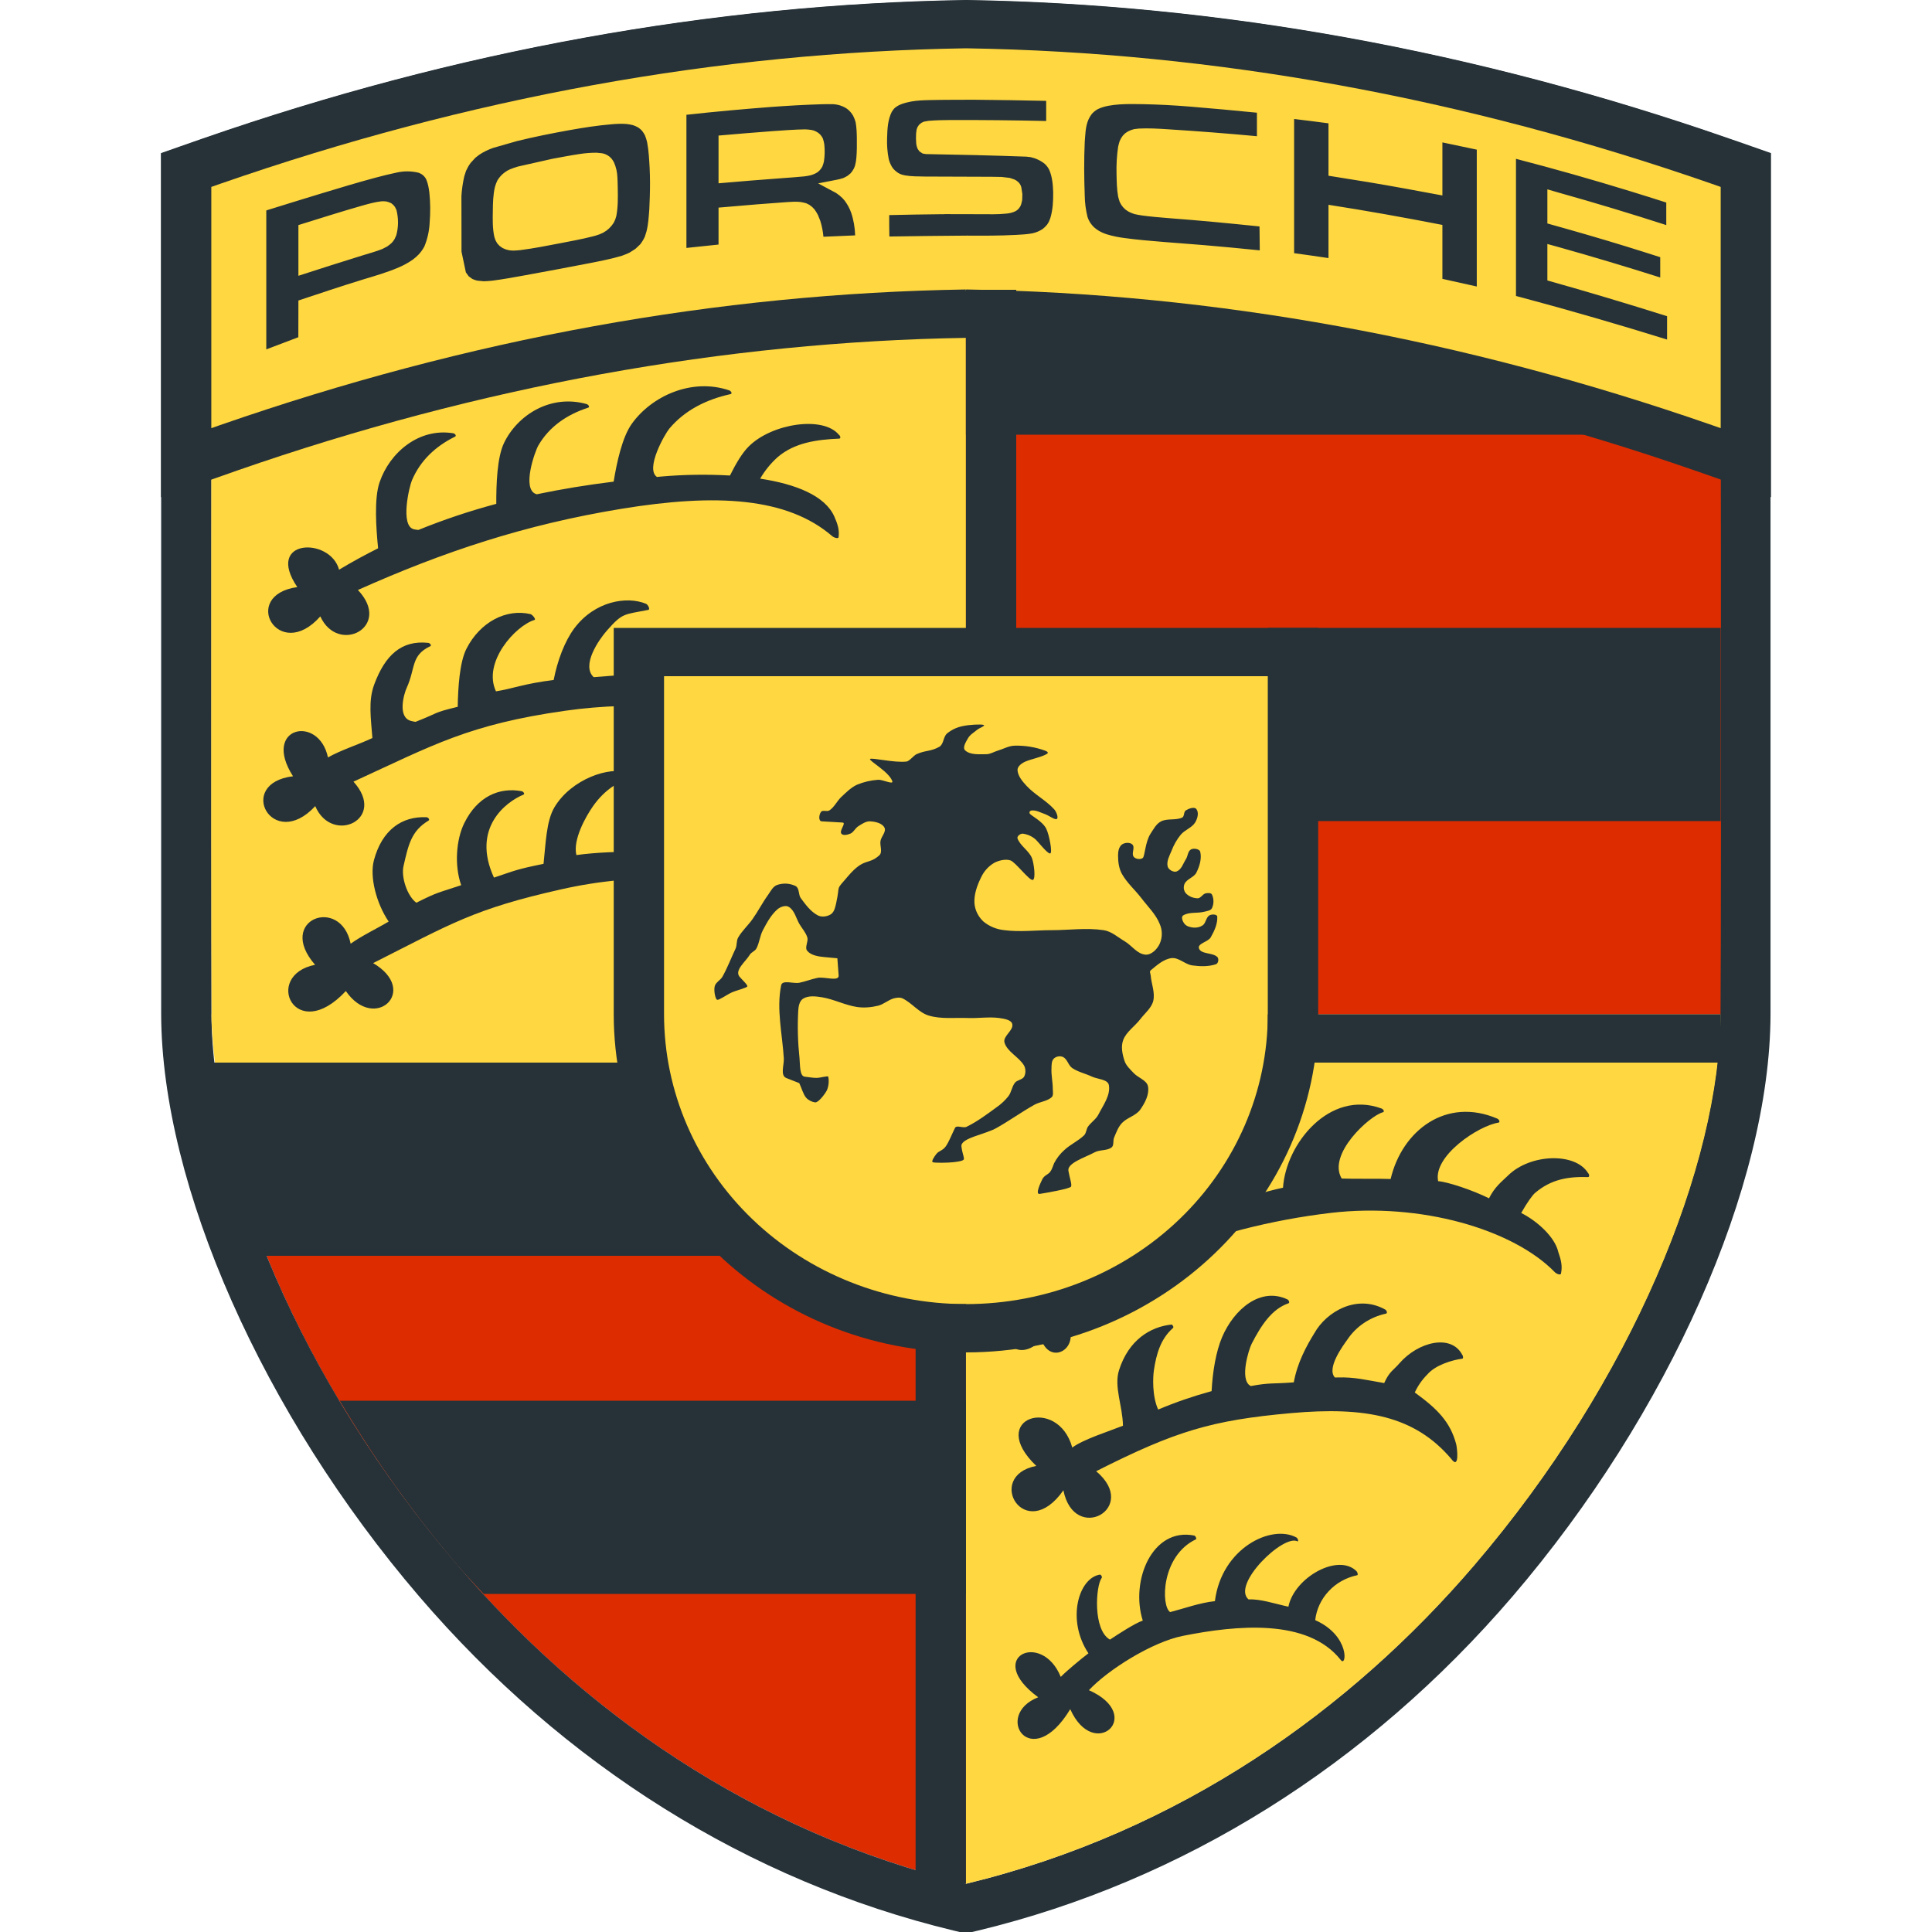
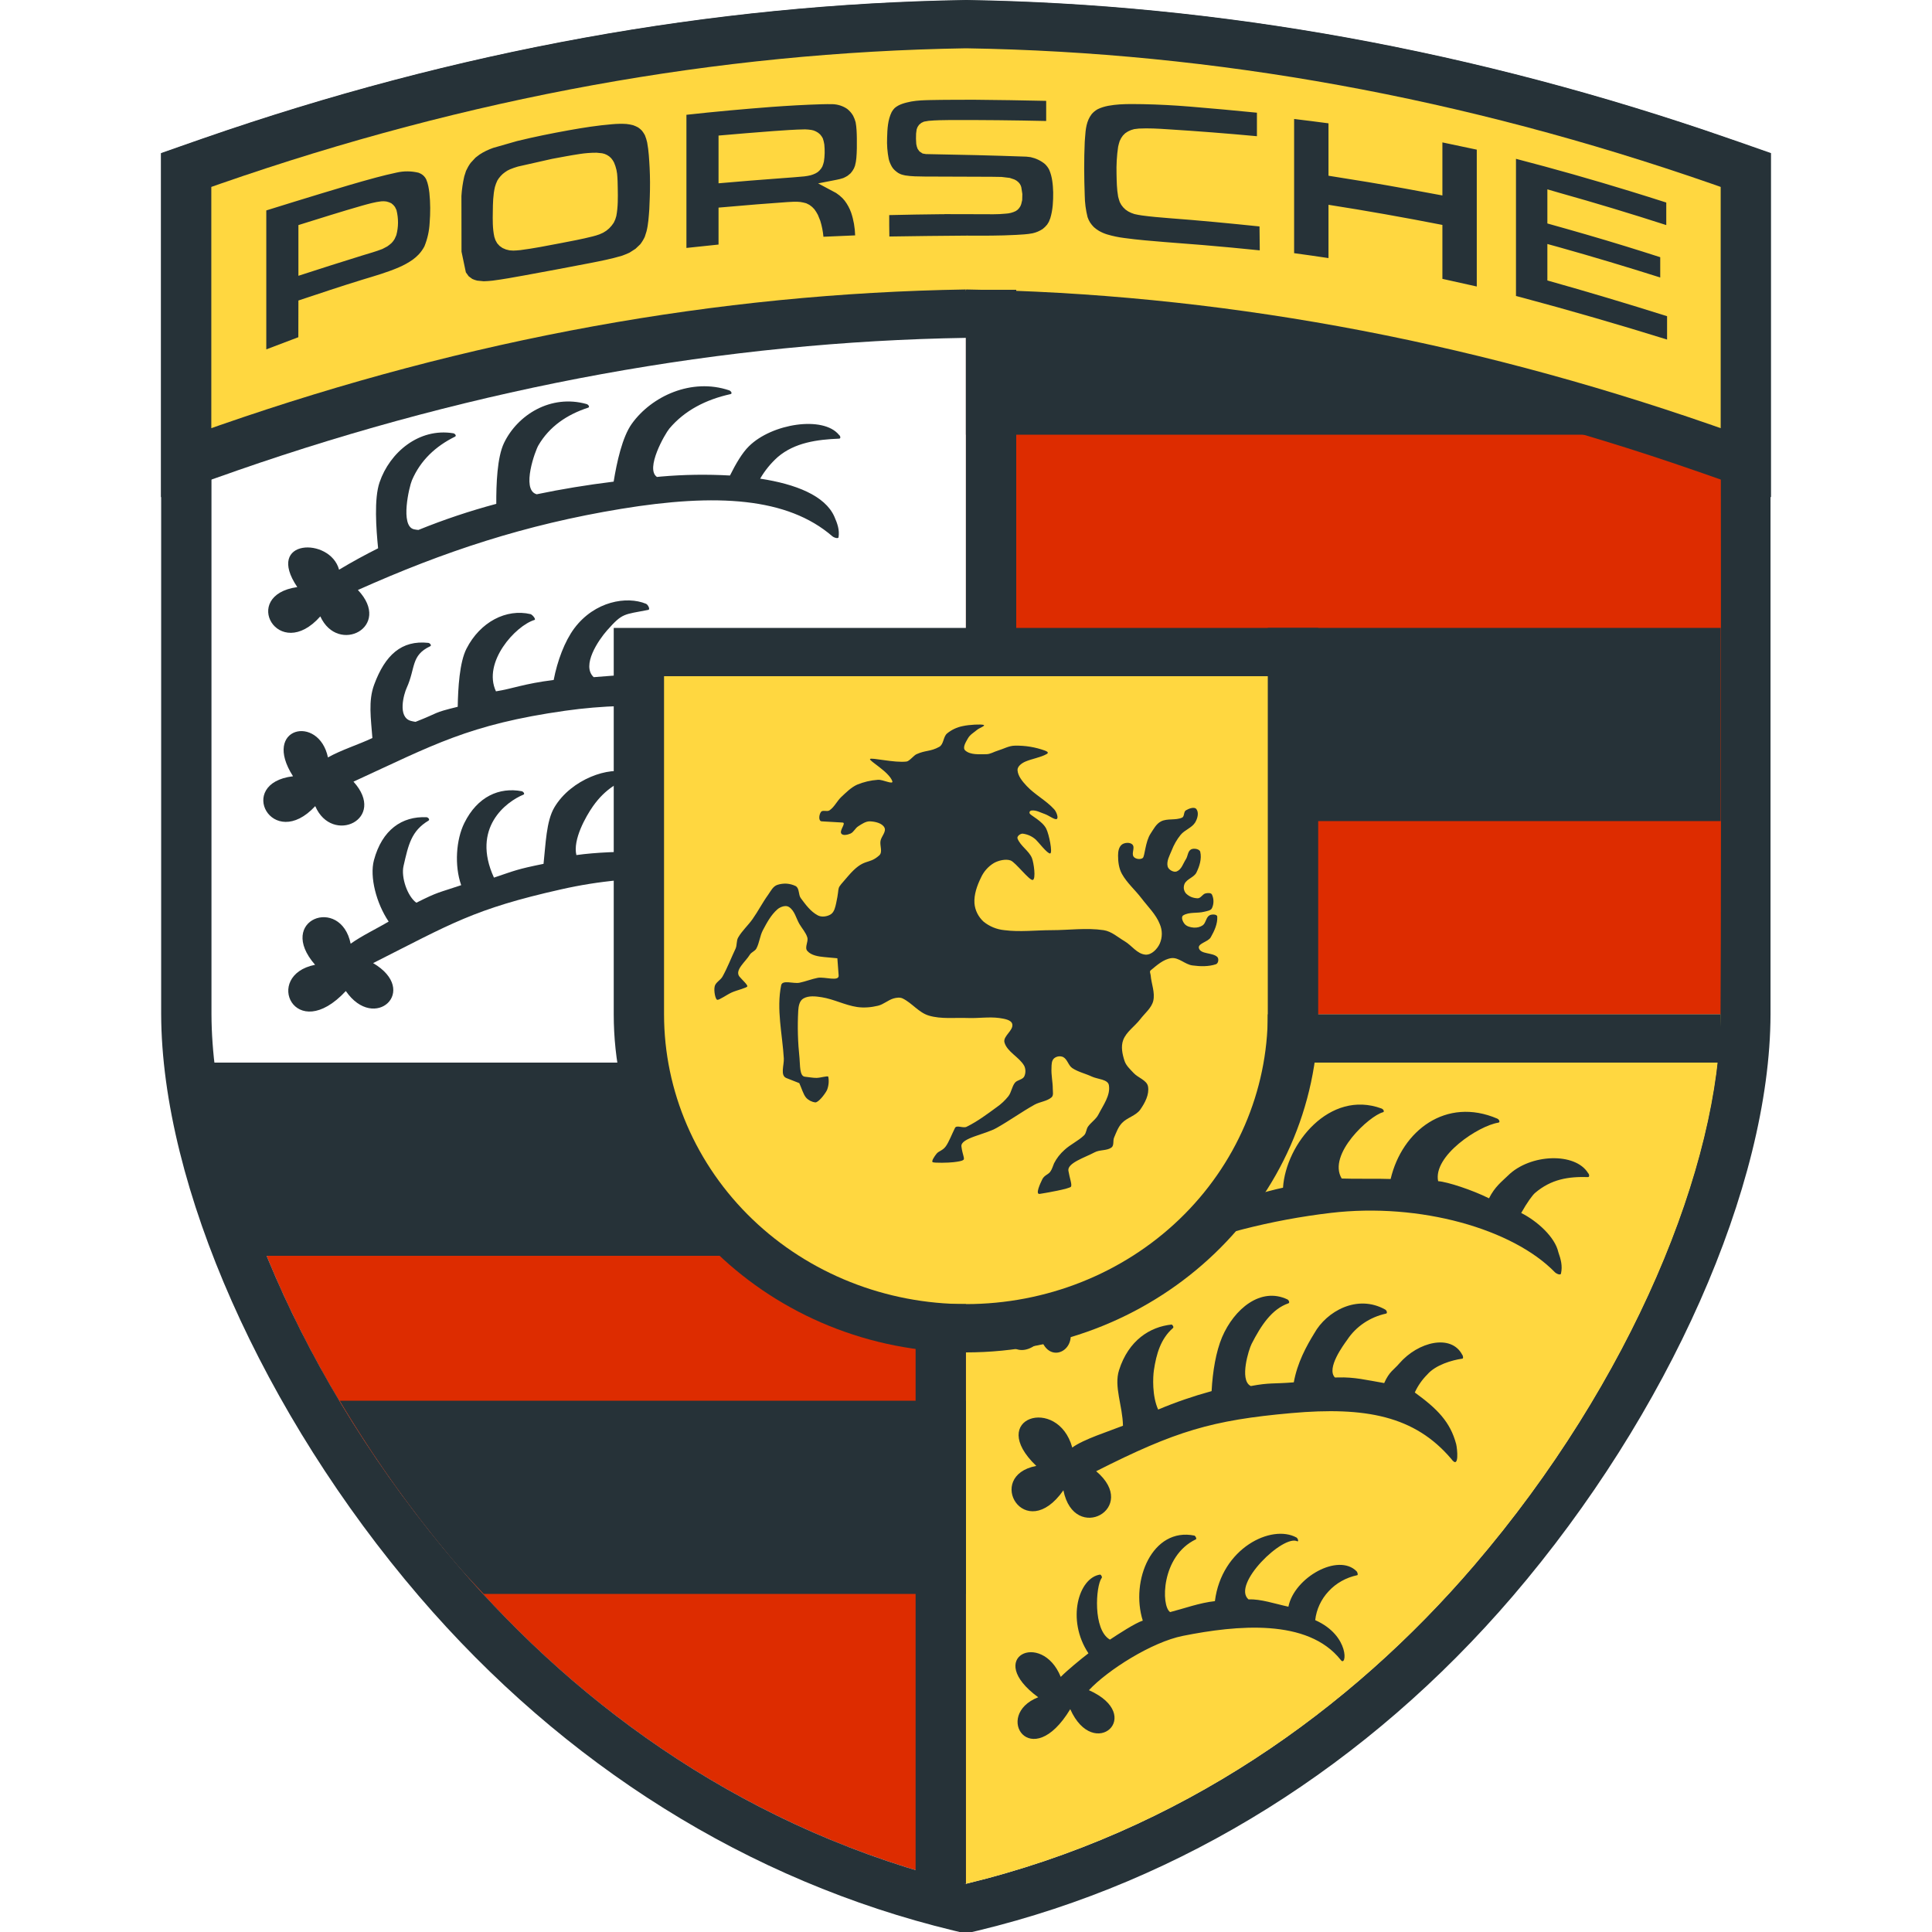
<svg xmlns="http://www.w3.org/2000/svg" width="24" height="24" viewBox="0 0 24 24" fill="none">
  <path d="M2.666 13.2C2.868 15.011 3.916 17.384 5.685 19.448C7.215 21.232 9.325 22.755 11.997 23.401H11.999V13.2H2.666Z" fill="#DD2C00" />
  <path d="M12 0.604C15.086 0.652 18.173 1.214 21.261 2.288L21.369 2.326V12.6C21.363 14.46 20.277 17.15 18.308 19.448C16.778 21.233 14.67 22.755 11.999 23.401H11.997C9.326 22.755 7.217 21.233 5.688 19.448C3.719 17.15 2.633 14.46 2.627 12.6V2.326L2.734 2.288C5.822 1.214 8.909 0.652 11.996 0.604H12ZM12.005 0.004H11.996C8.845 0.053 5.661 0.632 2.522 1.724L2.413 1.762L2.002 1.906V12.6C2.009 14.729 3.266 17.565 5.205 19.829C7.008 21.932 9.303 23.368 11.845 23.982L11.92 24H12.075L12.152 23.982C14.692 23.368 16.988 21.932 18.791 19.829C20.73 17.565 21.988 14.729 21.994 12.602V1.906L21.583 1.762L21.476 1.724C18.335 0.631 15.151 0.053 12.01 0.004H12.005Z" fill="#263238" />
  <path d="M11.999 23.401C14.671 22.755 16.781 21.233 18.311 19.448C20.28 17.15 21.367 14.46 21.373 12.6H11.999V23.401Z" fill="#FFD740" />
  <path d="M13.32 17.982C13.46 17.879 13.773 17.781 13.95 17.711C13.945 17.461 13.836 17.226 13.901 17.021C14.02 16.647 14.287 16.482 14.554 16.454C14.57 16.46 14.585 16.49 14.569 16.499C14.42 16.631 14.365 16.815 14.334 17.022C14.322 17.103 14.31 17.34 14.387 17.51C14.603 17.419 14.824 17.343 15.051 17.281C15.064 17.033 15.106 16.789 15.181 16.611C15.331 16.26 15.661 15.984 15.993 16.142C16.011 16.151 16.024 16.184 16.006 16.19C15.799 16.261 15.666 16.464 15.548 16.694C15.513 16.762 15.396 17.136 15.531 17.214L15.538 17.218C15.776 17.173 15.816 17.193 16.072 17.172C16.116 16.928 16.227 16.725 16.327 16.562C16.479 16.29 16.86 16.073 17.208 16.268C17.227 16.279 17.238 16.314 17.218 16.318C17.019 16.361 16.845 16.478 16.736 16.643C16.691 16.706 16.473 16.997 16.583 17.112L16.621 17.111C16.826 17.105 16.973 17.143 17.195 17.181C17.258 17.037 17.316 17.016 17.382 16.938C17.618 16.665 18.028 16.569 18.164 16.829C18.177 16.844 18.18 16.88 18.163 16.878C18.038 16.896 17.833 16.955 17.73 17.075C17.665 17.14 17.613 17.215 17.575 17.298C17.853 17.5 18.015 17.661 18.089 17.939C18.102 17.989 18.132 18.264 18.028 18.123C17.575 17.589 16.964 17.472 16.041 17.554C15.057 17.642 14.606 17.775 13.617 18.276C14.162 18.735 13.344 19.184 13.21 18.513C12.731 19.196 12.225 18.335 12.873 18.21C12.246 17.61 13.142 17.333 13.32 17.982Z" fill="#263238" />
  <path d="M14.999 15.023C15.352 14.911 15.74 14.795 15.938 14.754C15.974 14.208 16.517 13.534 17.161 13.77C17.185 13.778 17.203 13.811 17.179 13.817C17.013 13.86 16.486 14.339 16.667 14.64C16.799 14.646 17.16 14.64 17.275 14.646C17.417 14.043 17.965 13.624 18.6 13.896C18.624 13.907 18.639 13.942 18.613 13.946C18.364 13.985 17.8 14.36 17.865 14.673C17.981 14.681 18.291 14.783 18.497 14.886C18.57 14.741 18.653 14.681 18.732 14.604C19.007 14.331 19.57 14.312 19.728 14.573C19.744 14.587 19.747 14.623 19.727 14.622C19.483 14.615 19.271 14.647 19.069 14.819C19.038 14.845 18.969 14.939 18.897 15.068C19.094 15.167 19.316 15.366 19.358 15.554C19.39 15.646 19.412 15.726 19.391 15.821C19.385 15.846 19.332 15.822 19.314 15.803C18.794 15.269 17.645 14.936 16.532 15.067C15.787 15.155 15.064 15.343 14.457 15.597C14.66 15.425 14.842 15.233 14.999 15.023ZM13.358 16.239C13.308 16.282 13.26 16.327 13.213 16.373C13.482 16.712 13.061 16.991 12.937 16.645C12.622 16.964 12.372 16.593 12.579 16.438C12.845 16.399 13.106 16.333 13.358 16.239Z" fill="#263238" />
  <path d="M13.177 20.831C13.251 20.755 13.431 20.606 13.521 20.538C13.244 20.122 13.399 19.597 13.667 19.56C13.681 19.565 13.696 19.594 13.684 19.604C13.612 19.703 13.574 20.246 13.788 20.368C13.895 20.297 14.104 20.161 14.196 20.132C14.039 19.635 14.315 18.968 14.839 19.076C14.853 19.084 14.868 19.116 14.856 19.122C14.422 19.329 14.421 19.952 14.536 20.026C14.708 19.982 14.903 19.91 15.092 19.89C15.175 19.229 15.797 18.93 16.106 19.1C16.121 19.11 16.134 19.143 16.119 19.148C15.946 19.051 15.297 19.682 15.509 19.868C15.662 19.862 15.834 19.922 16.005 19.959C16.078 19.595 16.626 19.288 16.853 19.52C16.865 19.534 16.872 19.568 16.859 19.568C16.722 19.597 16.598 19.666 16.505 19.767C16.411 19.867 16.353 19.993 16.338 20.126C16.776 20.32 16.728 20.723 16.654 20.619C16.244 20.102 15.363 20.188 14.696 20.321C14.307 20.398 13.758 20.748 13.527 20.996C14.231 21.31 13.589 21.89 13.295 21.232C12.807 22.039 12.332 21.305 12.897 21.084C12.219 20.587 12.941 20.249 13.177 20.831Z" fill="#263238" />
-   <path d="M12.002 0.628V0.604C8.914 0.652 5.826 1.214 2.736 2.288L2.629 2.326C2.629 2.326 2.616 10.914 2.629 12.6H2.627C2.628 12.79 2.647 12.995 2.67 13.2H11.999V12.6H12.005V0.608L12.002 0.628Z" fill="#FFD740" />
  <path d="M4.212 7.077C4.372 6.981 4.533 6.893 4.697 6.811C4.673 6.571 4.645 6.196 4.715 5.992C4.841 5.621 5.204 5.313 5.629 5.382C5.652 5.385 5.674 5.413 5.653 5.424C5.413 5.542 5.223 5.718 5.117 5.967C5.085 6.04 4.967 6.534 5.142 6.575C5.161 6.579 5.179 6.582 5.198 6.583C5.513 6.455 5.836 6.347 6.165 6.259C6.164 6.019 6.175 5.682 6.261 5.503C6.43 5.152 6.842 4.895 7.286 5.019C7.309 5.025 7.33 5.056 7.307 5.064C7.042 5.15 6.825 5.299 6.689 5.531C6.648 5.599 6.477 6.073 6.658 6.137C6.661 6.138 6.665 6.139 6.668 6.14C6.974 6.076 7.291 6.024 7.623 5.983C7.662 5.743 7.73 5.43 7.848 5.265C8.093 4.922 8.59 4.691 9.058 4.849C9.083 4.858 9.101 4.891 9.074 4.896C8.768 4.964 8.504 5.099 8.315 5.324C8.261 5.388 8.011 5.824 8.161 5.925L8.21 5.92C8.495 5.895 8.782 5.891 9.068 5.907C9.139 5.763 9.221 5.624 9.303 5.544C9.589 5.26 10.227 5.162 10.422 5.402C10.441 5.415 10.447 5.449 10.424 5.449C10.153 5.46 9.872 5.497 9.661 5.678C9.574 5.756 9.501 5.846 9.443 5.946C9.883 6.013 10.249 6.156 10.365 6.418C10.403 6.505 10.43 6.58 10.417 6.673C10.414 6.697 10.358 6.678 10.339 6.661C9.782 6.18 8.904 6.126 7.717 6.321C6.522 6.517 5.515 6.851 4.446 7.329C4.879 7.786 4.2 8.14 3.979 7.657C3.461 8.242 2.976 7.394 3.693 7.293C3.285 6.69 4.103 6.669 4.212 7.077Z" fill="#263238" />
  <path d="M4.356 11.723C4.499 11.621 4.681 11.536 4.828 11.448C4.675 11.222 4.59 10.893 4.645 10.686C4.746 10.309 4.993 10.137 5.3 10.152C5.321 10.155 5.342 10.182 5.323 10.194C5.108 10.323 5.073 10.496 5.013 10.757C4.98 10.898 5.061 11.134 5.172 11.214C5.448 11.075 5.439 11.094 5.729 10.996C5.643 10.751 5.666 10.43 5.768 10.224C5.931 9.894 6.203 9.776 6.482 9.829C6.504 9.835 6.522 9.864 6.503 9.871C6.29 9.958 5.852 10.283 6.136 10.902C6.402 10.813 6.417 10.799 6.752 10.731C6.779 10.489 6.785 10.2 6.887 10.029C7.097 9.676 7.577 9.516 7.801 9.599C7.824 9.606 7.841 9.639 7.817 9.645C7.691 9.726 7.529 9.784 7.365 10.017C7.277 10.143 7.114 10.43 7.16 10.622C7.403 10.588 7.717 10.576 7.984 10.582C8.043 10.434 8.157 10.252 8.228 10.168C8.277 10.111 8.34 10.069 8.412 10.043V10.914C7.927 10.896 7.442 10.941 6.97 11.048C5.883 11.292 5.602 11.476 4.635 11.964C5.216 12.306 4.653 12.828 4.296 12.311C3.665 12.989 3.261 12.115 3.914 11.985C3.424 11.424 4.233 11.122 4.356 11.723Z" fill="#263238" />
  <path d="M4.074 9.409C4.236 9.317 4.46 9.247 4.626 9.168C4.608 8.927 4.573 8.707 4.648 8.505C4.784 8.137 4.988 7.95 5.321 7.986C5.343 7.99 5.365 8.019 5.344 8.028C5.102 8.142 5.164 8.299 5.052 8.545C5.018 8.618 4.933 8.912 5.107 8.956C5.125 8.961 5.143 8.964 5.162 8.967C5.472 8.846 5.363 8.859 5.686 8.78C5.69 8.55 5.708 8.227 5.795 8.058C5.965 7.725 6.29 7.558 6.591 7.629C6.614 7.636 6.662 7.694 6.64 7.701C6.402 7.773 5.992 8.228 6.161 8.588C6.371 8.555 6.507 8.493 6.878 8.447C6.924 8.208 7.014 7.967 7.135 7.804C7.389 7.467 7.786 7.402 8.024 7.5C8.049 7.509 8.08 7.57 8.054 7.576C7.746 7.637 7.736 7.611 7.541 7.831C7.436 7.95 7.219 8.266 7.375 8.412C7.642 8.394 7.822 8.365 8.112 8.388C8.187 8.245 8.242 8.052 8.326 7.973C8.874 7.8 8.874 7.8 9.281 7.855C9.3 7.868 9.306 7.902 9.283 7.902C9.011 7.906 8.911 7.981 8.695 8.157C8.648 8.204 8.605 8.255 8.567 8.309H8.411V8.788C7.948 8.751 7.482 8.764 7.022 8.829C5.823 8.999 5.382 9.255 4.391 9.71C4.813 10.176 4.125 10.5 3.916 10.014C3.385 10.587 2.92 9.729 3.64 9.643C3.247 9.03 3.961 8.871 4.074 9.409Z" fill="#263238" />
  <path d="M11.999 17.4H4.221C4.649 18.121 5.139 18.806 5.686 19.448C5.789 19.568 5.901 19.683 6.009 19.8H11.999V17.4Z" fill="#263238" />
  <path d="M10.749 13.2H2.623C2.625 13.904 2.783 14.726 3.084 15.6H10.749V13.2Z" fill="#263238" />
  <path d="M21.373 2.326L21.265 2.288C18.177 1.214 15.088 0.652 12 0.604L11.999 0.608V12.6H21.373V12.6C21.386 10.914 21.373 2.326 21.373 2.326Z" fill="#DD2C00" />
  <path d="M15.749 7.8H21.375V10.2H15.749V7.8Z" fill="#263238" />
  <path d="M11.999 3H21.375V5.4H11.999V3Z" fill="#263238" />
  <path d="M21.16 5.563C18.118 4.505 15.036 3.945 12 3.897C8.963 3.945 5.881 4.506 2.839 5.563L2.313 5.746V2.113L2.625 2.002C5.735 0.922 8.887 0.349 11.993 0.3C15.113 0.349 18.264 0.922 21.374 2.002L21.688 2.113V5.746L21.16 5.563Z" fill="#FFD740" />
  <path d="M12.002 0.6C15.089 0.649 18.178 1.21 21.267 2.284L21.375 2.322V5.319L21.267 5.281C18.178 4.207 15.09 3.645 12.002 3.596L11.998 3.62V3.596C8.911 3.645 5.822 4.207 2.733 5.281L2.625 5.319V2.322L2.733 2.284C5.822 1.21 8.91 0.649 11.998 0.6H12.002ZM12.007 0H11.998C8.846 0.05 5.66 0.628 2.52 1.72L2.411 1.758L2 1.902V6.176L2.839 5.883L2.946 5.845C5.952 4.8 8.999 4.245 12 4.197C15.001 4.245 18.047 4.8 21.054 5.845L21.161 5.882L22 6.176V1.902L21.589 1.758L21.481 1.721C18.34 0.628 15.154 0.05 12.012 0H12.007Z" fill="#263238" />
  <path d="M3.996 2.402C4.221 2.334 4.445 2.266 4.673 2.205C4.756 2.183 4.841 2.162 4.926 2.144C5.017 2.123 5.111 2.124 5.201 2.146L5.231 2.16C5.259 2.176 5.281 2.2 5.295 2.229C5.318 2.283 5.327 2.339 5.334 2.396C5.347 2.521 5.347 2.646 5.337 2.771C5.332 2.87 5.31 2.968 5.272 3.061C5.253 3.097 5.229 3.131 5.201 3.161C5.178 3.185 5.154 3.206 5.128 3.225C5.074 3.263 5.016 3.295 4.955 3.321C4.809 3.384 4.655 3.428 4.503 3.474C4.236 3.556 3.971 3.645 3.707 3.733L3.706 4.189L3.308 4.34V2.614C3.538 2.543 3.766 2.471 3.996 2.402ZM3.707 3.426C3.973 3.34 4.239 3.254 4.506 3.172C4.588 3.147 4.671 3.124 4.75 3.093L4.811 3.061L4.838 3.041L4.863 3.02L4.884 2.996L4.902 2.969L4.923 2.922C4.951 2.82 4.951 2.712 4.925 2.609L4.906 2.57L4.886 2.546L4.861 2.525L4.831 2.512L4.8 2.503L4.768 2.5L4.736 2.501C4.656 2.51 4.576 2.533 4.5 2.554C4.234 2.63 3.971 2.714 3.707 2.796V3.426ZM7.067 1.618C7.245 1.586 7.424 1.558 7.605 1.543C7.664 1.538 7.722 1.536 7.781 1.54C7.809 1.543 7.837 1.548 7.864 1.555C7.886 1.563 7.907 1.572 7.927 1.583C7.946 1.596 7.96 1.608 7.975 1.624C7.989 1.642 8 1.659 8.011 1.679C8.023 1.709 8.032 1.737 8.039 1.768C8.059 1.873 8.064 1.979 8.07 2.085C8.076 2.206 8.076 2.326 8.072 2.446L8.066 2.598C8.059 2.69 8.054 2.785 8.031 2.875C8.025 2.897 8.018 2.919 8.01 2.941C7.995 2.974 7.976 3.005 7.954 3.034L7.894 3.091L7.819 3.139C7.788 3.153 7.757 3.166 7.726 3.177C7.596 3.216 7.462 3.242 7.33 3.268C7.059 3.321 6.787 3.371 6.515 3.421C6.383 3.445 6.252 3.469 6.12 3.486C6.083 3.49 6.047 3.493 6.01 3.494L5.928 3.486C5.907 3.481 5.886 3.474 5.867 3.465L5.822 3.432L5.787 3.383L5.733 3.126L5.732 2.434C5.737 2.352 5.749 2.271 5.767 2.192L5.789 2.123C5.805 2.088 5.824 2.054 5.847 2.023L5.907 1.958L5.957 1.92C6.01 1.885 6.065 1.859 6.127 1.837L6.424 1.752C6.636 1.7 6.851 1.657 7.067 1.618ZM6.86 1.973L6.434 2.069C6.399 2.079 6.366 2.091 6.334 2.104L6.302 2.12L6.272 2.14L6.244 2.162L6.22 2.186L6.197 2.214L6.178 2.243C6.166 2.269 6.155 2.296 6.148 2.323C6.125 2.422 6.123 2.524 6.122 2.624C6.12 2.73 6.118 2.839 6.141 2.943L6.155 2.984L6.176 3.022L6.206 3.055L6.243 3.081L6.285 3.099L6.33 3.11L6.377 3.113C6.407 3.112 6.434 3.11 6.464 3.107C6.629 3.086 6.794 3.053 6.957 3.022C7.092 2.996 7.228 2.971 7.362 2.937C7.392 2.93 7.419 2.921 7.447 2.911L7.492 2.891L7.532 2.866L7.567 2.837L7.598 2.803L7.624 2.767L7.643 2.726L7.656 2.684C7.678 2.57 7.676 2.455 7.674 2.34C7.673 2.28 7.672 2.219 7.666 2.159L7.658 2.111C7.651 2.079 7.64 2.047 7.627 2.017L7.611 1.99L7.592 1.965L7.568 1.943L7.54 1.925L7.511 1.912L7.48 1.904L7.411 1.897C7.341 1.897 7.271 1.902 7.201 1.913C7.087 1.93 6.974 1.952 6.86 1.973ZM9.588 1.328C9.794 1.313 10.001 1.301 10.208 1.295C10.253 1.294 10.297 1.293 10.342 1.294C10.407 1.296 10.47 1.316 10.523 1.352C10.554 1.376 10.579 1.405 10.598 1.438C10.611 1.464 10.622 1.491 10.629 1.519C10.641 1.584 10.643 1.652 10.644 1.717C10.645 1.799 10.645 1.882 10.638 1.963C10.635 1.995 10.63 2.027 10.621 2.059L10.608 2.092C10.597 2.113 10.583 2.134 10.567 2.152L10.53 2.183C10.512 2.194 10.494 2.204 10.475 2.212C10.447 2.221 10.418 2.229 10.389 2.234L10.163 2.278L10.386 2.397C10.415 2.416 10.442 2.438 10.466 2.462L10.493 2.493C10.527 2.538 10.554 2.588 10.573 2.641C10.604 2.732 10.62 2.828 10.623 2.924C10.492 2.929 10.36 2.935 10.229 2.941C10.223 2.874 10.21 2.808 10.19 2.743L10.16 2.669L10.14 2.634L10.117 2.6L10.089 2.571L10.055 2.545L10.015 2.525C9.991 2.518 9.967 2.513 9.942 2.509C9.889 2.503 9.836 2.507 9.784 2.51C9.529 2.528 9.275 2.548 9.021 2.571L8.926 2.579V3.038L8.527 3.08V1.426C8.88 1.387 9.234 1.355 9.588 1.328ZM8.926 2.277C9.19 2.254 9.455 2.232 9.72 2.213C9.811 2.206 9.903 2.2 9.993 2.191C10.019 2.188 10.045 2.183 10.071 2.177L10.101 2.167L10.131 2.154L10.158 2.138L10.181 2.117L10.201 2.093L10.216 2.068C10.224 2.048 10.23 2.028 10.235 2.007C10.246 1.937 10.247 1.866 10.24 1.795C10.236 1.769 10.23 1.743 10.221 1.718L10.206 1.693L10.187 1.669L10.163 1.649L10.136 1.633L10.108 1.621L10.078 1.614C10.052 1.61 10.027 1.608 10.001 1.607C9.871 1.609 9.739 1.619 9.61 1.628C9.382 1.645 9.154 1.664 8.926 1.684V2.277ZM11.732 2.66C11.882 2.661 12.033 2.661 12.183 2.661C12.287 2.661 12.392 2.665 12.494 2.654C12.537 2.652 12.58 2.641 12.618 2.622L12.642 2.605L12.661 2.584L12.676 2.561L12.686 2.536L12.698 2.486L12.7 2.41L12.687 2.326L12.68 2.305L12.668 2.283L12.65 2.262L12.626 2.243L12.6 2.229L12.543 2.21L12.442 2.198L12.32 2.196L11.488 2.193C11.406 2.192 11.324 2.192 11.244 2.179C11.223 2.174 11.202 2.17 11.182 2.161L11.157 2.148L11.135 2.132L11.114 2.114L11.095 2.094L11.079 2.071C11.062 2.041 11.048 2.009 11.04 1.975C11.023 1.888 11.016 1.799 11.02 1.71C11.023 1.603 11.028 1.49 11.077 1.391C11.087 1.374 11.099 1.357 11.113 1.343C11.168 1.294 11.247 1.276 11.32 1.261C11.398 1.247 11.476 1.245 11.555 1.243C11.735 1.239 11.916 1.24 12.097 1.239C12.397 1.242 12.697 1.246 12.996 1.253V1.503C12.599 1.494 12.203 1.49 11.806 1.491C11.716 1.492 11.625 1.493 11.536 1.501C11.517 1.504 11.497 1.507 11.478 1.511L11.446 1.526L11.417 1.55L11.398 1.578L11.387 1.607L11.38 1.659C11.378 1.702 11.378 1.745 11.382 1.788L11.388 1.817L11.399 1.849L11.422 1.881L11.461 1.907L11.502 1.914C11.918 1.921 12.335 1.931 12.75 1.946L12.802 1.952C12.867 1.966 12.929 1.995 12.98 2.037C13.002 2.058 13.021 2.083 13.034 2.11C13.072 2.197 13.08 2.296 13.083 2.389C13.084 2.497 13.079 2.606 13.047 2.711L13.029 2.756L13.008 2.79C12.992 2.81 12.973 2.829 12.952 2.845C12.914 2.87 12.872 2.888 12.827 2.898C12.76 2.911 12.69 2.914 12.621 2.918C12.417 2.929 12.213 2.928 12.009 2.927C11.688 2.929 11.368 2.933 11.048 2.938C11.046 2.849 11.046 2.761 11.046 2.672C11.263 2.667 11.478 2.663 11.695 2.661H11.732V2.66ZM14.472 3.007C14.304 2.993 14.136 2.98 13.969 2.957C13.896 2.948 13.824 2.933 13.753 2.912C13.717 2.901 13.683 2.886 13.65 2.867C13.629 2.854 13.608 2.839 13.589 2.822C13.572 2.805 13.556 2.786 13.542 2.765C13.529 2.744 13.518 2.721 13.51 2.697C13.488 2.609 13.476 2.519 13.475 2.429C13.467 2.207 13.465 1.985 13.475 1.763L13.479 1.708C13.486 1.606 13.495 1.504 13.561 1.418C13.582 1.393 13.607 1.373 13.635 1.357C13.717 1.316 13.816 1.304 13.907 1.297C14.004 1.291 14.101 1.292 14.198 1.294C14.392 1.298 14.586 1.308 14.779 1.324C15.057 1.347 15.336 1.372 15.614 1.4V1.692C15.246 1.658 14.877 1.629 14.508 1.606C14.389 1.598 14.267 1.591 14.148 1.597L14.089 1.604L14.049 1.616L14.012 1.633L13.978 1.655L13.949 1.684L13.927 1.716L13.909 1.752C13.902 1.775 13.895 1.798 13.89 1.822C13.873 1.934 13.867 2.048 13.87 2.162C13.872 2.255 13.873 2.35 13.89 2.443C13.896 2.466 13.902 2.487 13.91 2.51L13.929 2.545L13.953 2.576L13.982 2.604L14.016 2.627L14.053 2.645L14.092 2.659C14.125 2.666 14.156 2.673 14.189 2.677C14.299 2.692 14.41 2.701 14.521 2.71C14.896 2.738 15.271 2.774 15.646 2.813L15.649 3.082V3.11C15.415 3.086 15.18 3.064 14.944 3.044C14.787 3.031 14.629 3.02 14.472 3.007ZM17 2.263C17.306 2.314 17.612 2.371 17.918 2.428V1.769C18.06 1.798 18.202 1.828 18.345 1.859V3.559C18.203 3.527 18.06 3.495 17.918 3.464V2.794C17.448 2.702 16.976 2.618 16.503 2.544V3.206C16.361 3.185 16.219 3.164 16.076 3.145V1.478C16.219 1.495 16.361 1.513 16.503 1.532V2.183L17 2.263ZM20.247 2.374C20.397 2.42 20.549 2.468 20.699 2.516V2.796C20.259 2.654 19.816 2.52 19.37 2.395L19.222 2.352V2.776C19.548 2.867 19.872 2.96 20.196 3.06C20.339 3.104 20.481 3.149 20.624 3.195V3.447C20.207 3.315 19.788 3.189 19.367 3.071L19.222 3.031V3.484C19.72 3.624 20.215 3.772 20.709 3.928V4.218C20.11 4.032 19.508 3.857 18.902 3.695L18.832 3.677V1.973C19.306 2.096 19.778 2.23 20.247 2.374Z" fill="#263238" />
  <path d="M11.999 16.5C10.922 16.499 9.889 16.088 9.128 15.357C8.366 14.626 7.938 13.634 7.936 12.6V8.1H16.062V12.6C16.062 14.751 14.239 16.5 11.999 16.5Z" fill="#FFD740" />
  <path d="M15.749 8.4V12.6C15.749 13.555 15.354 14.471 14.651 15.146C13.948 15.821 12.994 16.2 11.999 16.2C11.004 16.2 10.05 15.821 9.347 15.146C8.644 14.471 8.249 13.555 8.249 12.6V8.4H15.749ZM16.375 7.8H7.624V12.6C7.624 14.916 9.586 16.8 11.999 16.8C14.412 16.8 16.375 14.916 16.375 12.6V7.8Z" fill="#263238" />
  <path d="M10.126 13.694C10.163 13.7 10.244 13.598 10.273 13.542C10.294 13.489 10.3 13.431 10.289 13.375C10.282 13.361 10.191 13.39 10.143 13.39C10.094 13.39 10.063 13.382 9.997 13.375C9.931 13.368 9.94 13.226 9.932 13.147C9.911 12.95 9.905 12.752 9.916 12.555C9.919 12.5 9.931 12.431 9.981 12.403C10.046 12.366 10.133 12.376 10.208 12.388C10.358 12.412 10.495 12.486 10.645 12.509C10.731 12.522 10.821 12.514 10.905 12.494C10.975 12.478 11.03 12.424 11.1 12.403C11.136 12.393 11.18 12.387 11.213 12.403C11.33 12.46 11.412 12.578 11.538 12.616C11.692 12.662 11.861 12.64 12.024 12.646C12.153 12.651 12.285 12.629 12.413 12.646C12.472 12.655 12.563 12.667 12.575 12.722C12.592 12.802 12.456 12.871 12.478 12.95C12.512 13.068 12.66 13.13 12.722 13.238C12.733 13.259 12.738 13.283 12.738 13.306C12.738 13.33 12.733 13.354 12.722 13.375C12.7 13.413 12.635 13.416 12.608 13.45C12.569 13.5 12.565 13.567 12.527 13.617C12.486 13.669 12.436 13.716 12.381 13.754C12.262 13.841 12.142 13.931 12.008 13.997C11.965 14.019 11.883 13.971 11.863 14.012C11.825 14.088 11.788 14.186 11.749 14.24C11.71 14.294 11.663 14.297 11.635 14.331C11.608 14.364 11.567 14.426 11.586 14.437C11.607 14.448 11.783 14.445 11.846 14.437C11.91 14.429 11.949 14.423 11.968 14.408C11.988 14.393 11.955 14.342 11.943 14.24C11.933 14.136 12.239 14.093 12.381 14.011C12.541 13.921 12.69 13.813 12.851 13.723C12.918 13.686 13.005 13.681 13.062 13.632C13.09 13.608 13.078 13.562 13.078 13.526C13.078 13.44 13.057 13.354 13.062 13.268C13.063 13.226 13.062 13.176 13.094 13.147C13.11 13.134 13.128 13.126 13.148 13.123C13.168 13.12 13.189 13.123 13.207 13.131C13.261 13.16 13.271 13.235 13.32 13.268C13.393 13.317 13.484 13.336 13.564 13.374C13.636 13.407 13.762 13.407 13.775 13.48C13.797 13.607 13.704 13.729 13.645 13.845C13.616 13.903 13.553 13.942 13.515 13.996C13.493 14.029 13.495 14.075 13.467 14.103C13.395 14.173 13.297 14.216 13.223 14.285C13.17 14.332 13.126 14.388 13.094 14.451C13.078 14.487 13.07 14.525 13.045 14.558C13.02 14.591 12.971 14.601 12.948 14.649C12.925 14.696 12.856 14.841 12.916 14.831C12.975 14.822 13.292 14.768 13.305 14.74C13.318 14.711 13.288 14.638 13.272 14.543C13.257 14.447 13.48 14.378 13.597 14.315C13.661 14.28 13.749 14.297 13.807 14.255C13.842 14.228 13.823 14.172 13.839 14.133C13.866 14.07 13.889 14.002 13.937 13.951C13.999 13.884 14.11 13.86 14.164 13.785C14.223 13.701 14.279 13.596 14.261 13.496C14.247 13.419 14.137 13.389 14.082 13.329C14.039 13.283 13.988 13.237 13.969 13.178C13.942 13.095 13.922 13.001 13.953 12.919C13.991 12.818 14.096 12.75 14.164 12.662C14.22 12.588 14.304 12.523 14.326 12.434C14.351 12.329 14.302 12.221 14.294 12.115C14.292 12.095 14.277 12.068 14.294 12.054C14.37 11.992 14.452 11.915 14.553 11.902C14.644 11.892 14.721 11.981 14.813 11.993C14.909 12.006 15.013 12.009 15.105 11.978C15.136 11.967 15.144 11.909 15.121 11.887C15.061 11.831 14.919 11.856 14.894 11.781C14.873 11.72 15.008 11.701 15.04 11.644C15.085 11.565 15.127 11.475 15.121 11.386C15.119 11.355 15.051 11.355 15.024 11.371C14.981 11.397 14.982 11.461 14.943 11.493C14.91 11.516 14.87 11.526 14.829 11.523C14.788 11.52 14.741 11.508 14.716 11.478C14.692 11.45 14.667 11.391 14.699 11.371C14.772 11.326 14.874 11.348 14.959 11.326C14.994 11.317 15.043 11.312 15.056 11.28C15.068 11.254 15.074 11.226 15.074 11.197C15.074 11.168 15.068 11.14 15.056 11.114C15.046 11.089 15.002 11.092 14.976 11.098C14.938 11.107 14.917 11.159 14.878 11.159C14.851 11.158 14.824 11.153 14.799 11.143C14.773 11.132 14.751 11.117 14.732 11.098C14.718 11.081 14.709 11.061 14.706 11.039C14.704 11.018 14.707 10.996 14.716 10.977C14.745 10.918 14.833 10.898 14.862 10.84C14.901 10.761 14.93 10.668 14.91 10.582C14.902 10.546 14.831 10.534 14.797 10.551C14.754 10.573 14.757 10.634 14.732 10.673C14.697 10.726 14.679 10.8 14.618 10.825C14.579 10.841 14.515 10.804 14.505 10.764C14.489 10.698 14.528 10.63 14.554 10.567C14.581 10.496 14.619 10.429 14.667 10.37C14.716 10.31 14.806 10.283 14.846 10.218C14.876 10.169 14.896 10.096 14.862 10.051C14.837 10.018 14.769 10.044 14.732 10.066C14.701 10.084 14.716 10.143 14.684 10.157C14.604 10.193 14.501 10.164 14.424 10.203C14.363 10.233 14.331 10.299 14.294 10.354C14.226 10.456 14.222 10.638 14.196 10.658C14.167 10.681 14.105 10.672 14.083 10.643C14.051 10.602 14.104 10.529 14.067 10.491C14.038 10.461 13.97 10.466 13.937 10.491C13.897 10.522 13.889 10.58 13.889 10.628C13.889 10.706 13.899 10.787 13.937 10.856C13.999 10.968 14.102 11.056 14.181 11.16C14.26 11.264 14.36 11.359 14.407 11.479C14.441 11.557 14.441 11.644 14.407 11.722C14.377 11.788 14.306 11.864 14.23 11.859C14.125 11.851 14.059 11.744 13.97 11.692C13.886 11.643 13.809 11.57 13.71 11.555C13.497 11.523 13.278 11.555 13.062 11.555C12.867 11.555 12.671 11.58 12.478 11.555C12.382 11.546 12.292 11.509 12.218 11.449C12.153 11.389 12.112 11.308 12.105 11.221C12.098 11.112 12.137 11.002 12.186 10.902C12.22 10.827 12.276 10.763 12.348 10.72C12.404 10.689 12.493 10.667 12.554 10.689C12.615 10.711 12.789 10.943 12.83 10.931C12.87 10.918 12.843 10.721 12.819 10.659C12.782 10.568 12.675 10.509 12.64 10.416C12.63 10.389 12.674 10.354 12.705 10.356C12.767 10.364 12.823 10.39 12.868 10.431C12.892 10.452 13.014 10.61 13.046 10.602C13.078 10.594 13.032 10.365 12.997 10.295C12.951 10.201 12.804 10.13 12.792 10.107C12.782 10.087 12.795 10.069 12.819 10.068C12.874 10.063 12.927 10.095 12.981 10.113C13.031 10.131 13.102 10.187 13.127 10.174C13.152 10.162 13.124 10.084 13.095 10.053C12.995 9.943 12.855 9.872 12.754 9.764C12.702 9.708 12.645 9.642 12.64 9.567C12.638 9.52 12.692 9.48 12.739 9.46C12.819 9.426 12.928 9.409 13.002 9.367C13.031 9.351 13.012 9.336 12.98 9.324C12.861 9.281 12.735 9.26 12.608 9.263C12.535 9.263 12.467 9.303 12.397 9.324C12.348 9.338 12.303 9.369 12.252 9.369C12.163 9.369 12.057 9.38 11.992 9.324C11.951 9.289 11.999 9.217 12.024 9.172C12.049 9.127 12.098 9.099 12.138 9.066C12.163 9.044 12.249 9.015 12.218 9.005C12.188 8.995 12.043 9.001 11.959 9.02C11.887 9.034 11.82 9.066 11.765 9.111C11.715 9.154 11.725 9.246 11.667 9.278C11.556 9.339 11.5 9.317 11.385 9.369C11.354 9.382 11.296 9.456 11.262 9.46C11.111 9.479 10.823 9.407 10.808 9.429C10.793 9.451 11.04 9.585 11.084 9.702C11.104 9.755 10.965 9.681 10.906 9.687C10.816 9.693 10.728 9.714 10.646 9.748C10.571 9.783 10.511 9.844 10.451 9.9C10.397 9.951 10.366 10.024 10.305 10.066C10.274 10.088 10.218 10.057 10.198 10.087C10.173 10.121 10.165 10.201 10.208 10.203L10.467 10.218C10.516 10.221 10.424 10.317 10.451 10.355C10.471 10.384 10.53 10.37 10.565 10.355C10.606 10.337 10.623 10.288 10.662 10.264C10.706 10.236 10.755 10.201 10.808 10.203C10.873 10.206 10.957 10.225 10.986 10.279C11.014 10.331 10.948 10.389 10.938 10.446C10.927 10.506 10.969 10.586 10.921 10.627C10.783 10.75 10.737 10.647 10.533 10.886C10.37 11.076 10.442 10.973 10.387 11.22C10.376 11.268 10.365 11.327 10.322 11.357C10.278 11.386 10.207 11.397 10.159 11.371C10.07 11.324 10.008 11.238 9.949 11.159C9.915 11.115 9.934 11.036 9.884 11.007C9.849 10.99 9.811 10.98 9.772 10.977C9.733 10.975 9.694 10.98 9.657 10.992C9.602 11.01 9.575 11.069 9.543 11.114C9.472 11.212 9.418 11.319 9.348 11.418C9.293 11.496 9.218 11.562 9.17 11.646C9.146 11.687 9.157 11.74 9.138 11.783C9.083 11.899 9.038 12.019 8.975 12.132C8.95 12.177 8.888 12.204 8.878 12.254C8.865 12.309 8.887 12.416 8.91 12.42C8.934 12.425 9.028 12.357 9.089 12.329C9.152 12.301 9.275 12.272 9.283 12.254C9.291 12.235 9.219 12.172 9.186 12.132C9.122 12.052 9.263 11.946 9.315 11.859C9.334 11.828 9.379 11.815 9.396 11.783C9.434 11.712 9.439 11.627 9.477 11.555C9.526 11.463 9.576 11.368 9.656 11.297C9.692 11.265 9.761 11.24 9.801 11.267C9.873 11.314 9.889 11.408 9.931 11.479C9.964 11.535 10.011 11.585 10.029 11.646C10.044 11.7 9.991 11.77 10.029 11.813C10.076 11.868 10.165 11.882 10.239 11.889L10.402 11.904L10.418 12.117C10.425 12.198 10.244 12.131 10.158 12.147C10.081 12.162 10.008 12.192 9.931 12.208C9.857 12.223 9.719 12.168 9.704 12.239C9.643 12.537 9.719 12.846 9.737 13.149C9.741 13.231 9.689 13.361 9.769 13.392L9.929 13.455C9.957 13.515 9.978 13.593 10.013 13.635C10.042 13.667 10.082 13.688 10.126 13.694Z" fill="#263238" />
  <path d="M11.999 3.6H12.624V8.4H11.999V3.6Z" fill="#263238" />
  <path d="M11.374 16.2H11.999V23.401H11.374V16.2Z" fill="#263238" />
  <path d="M15.749 12.6H21.375V13.2H15.749V12.6Z" fill="#263238" />
</svg>